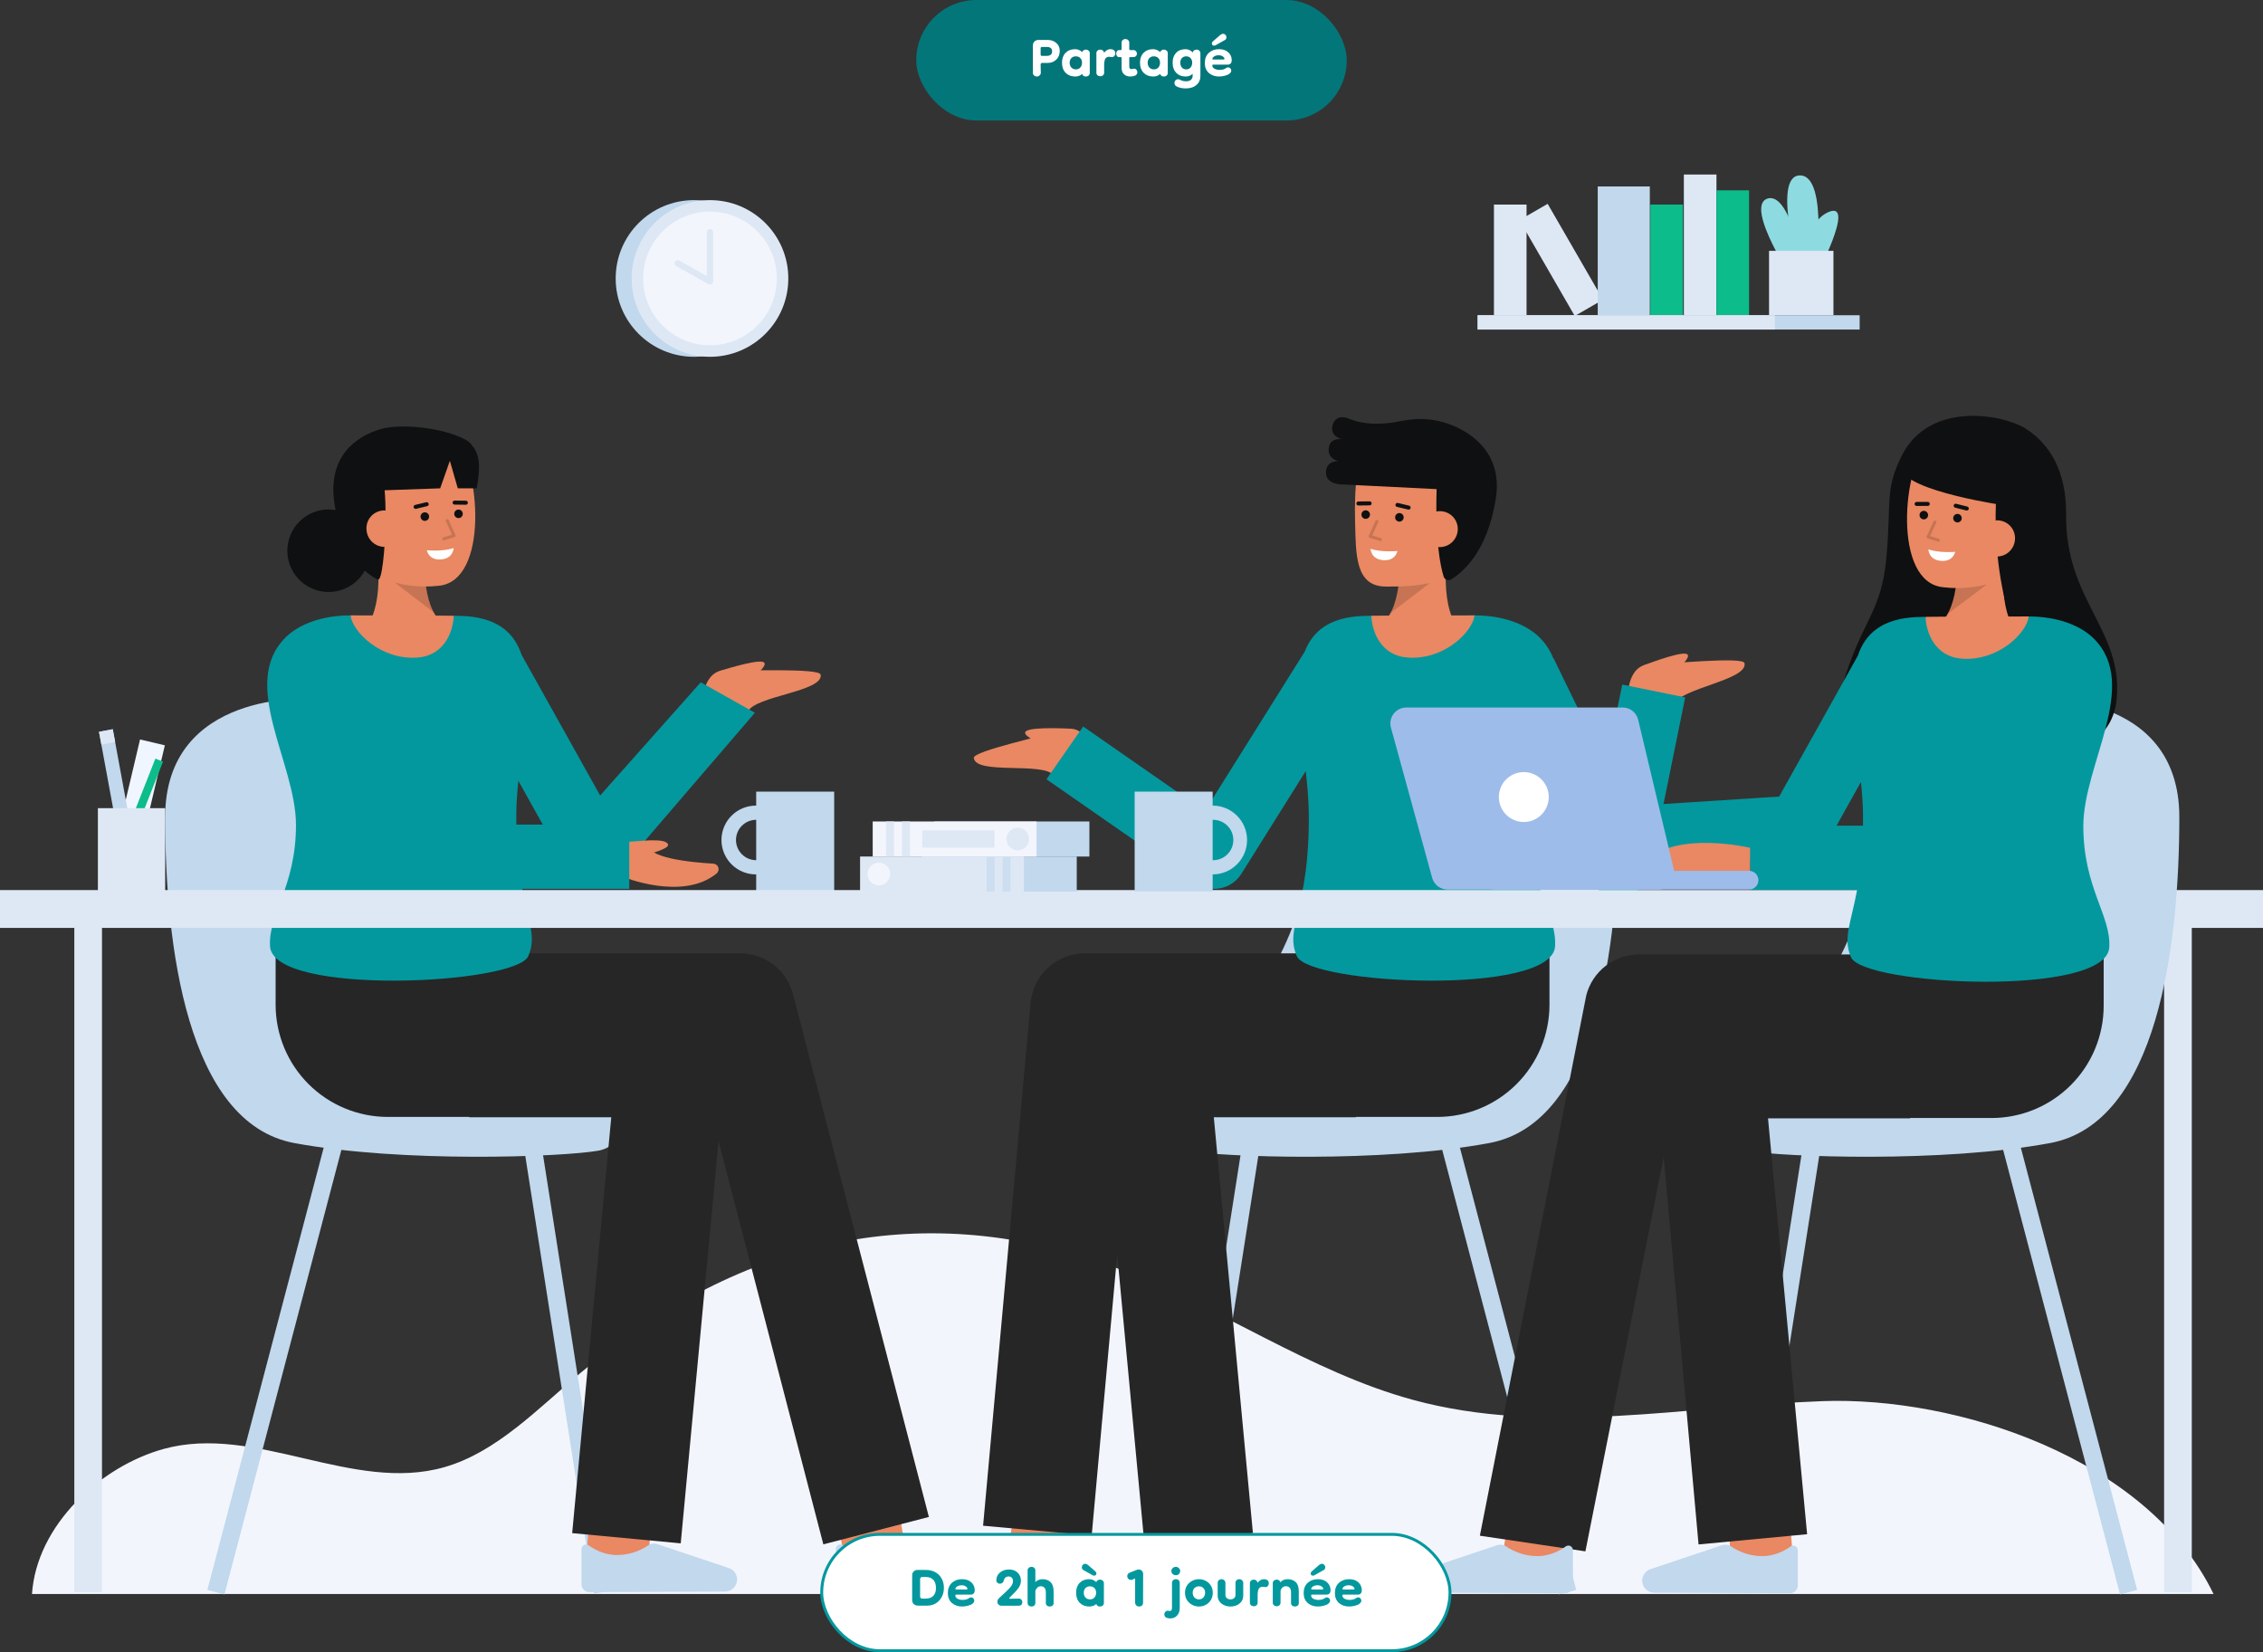
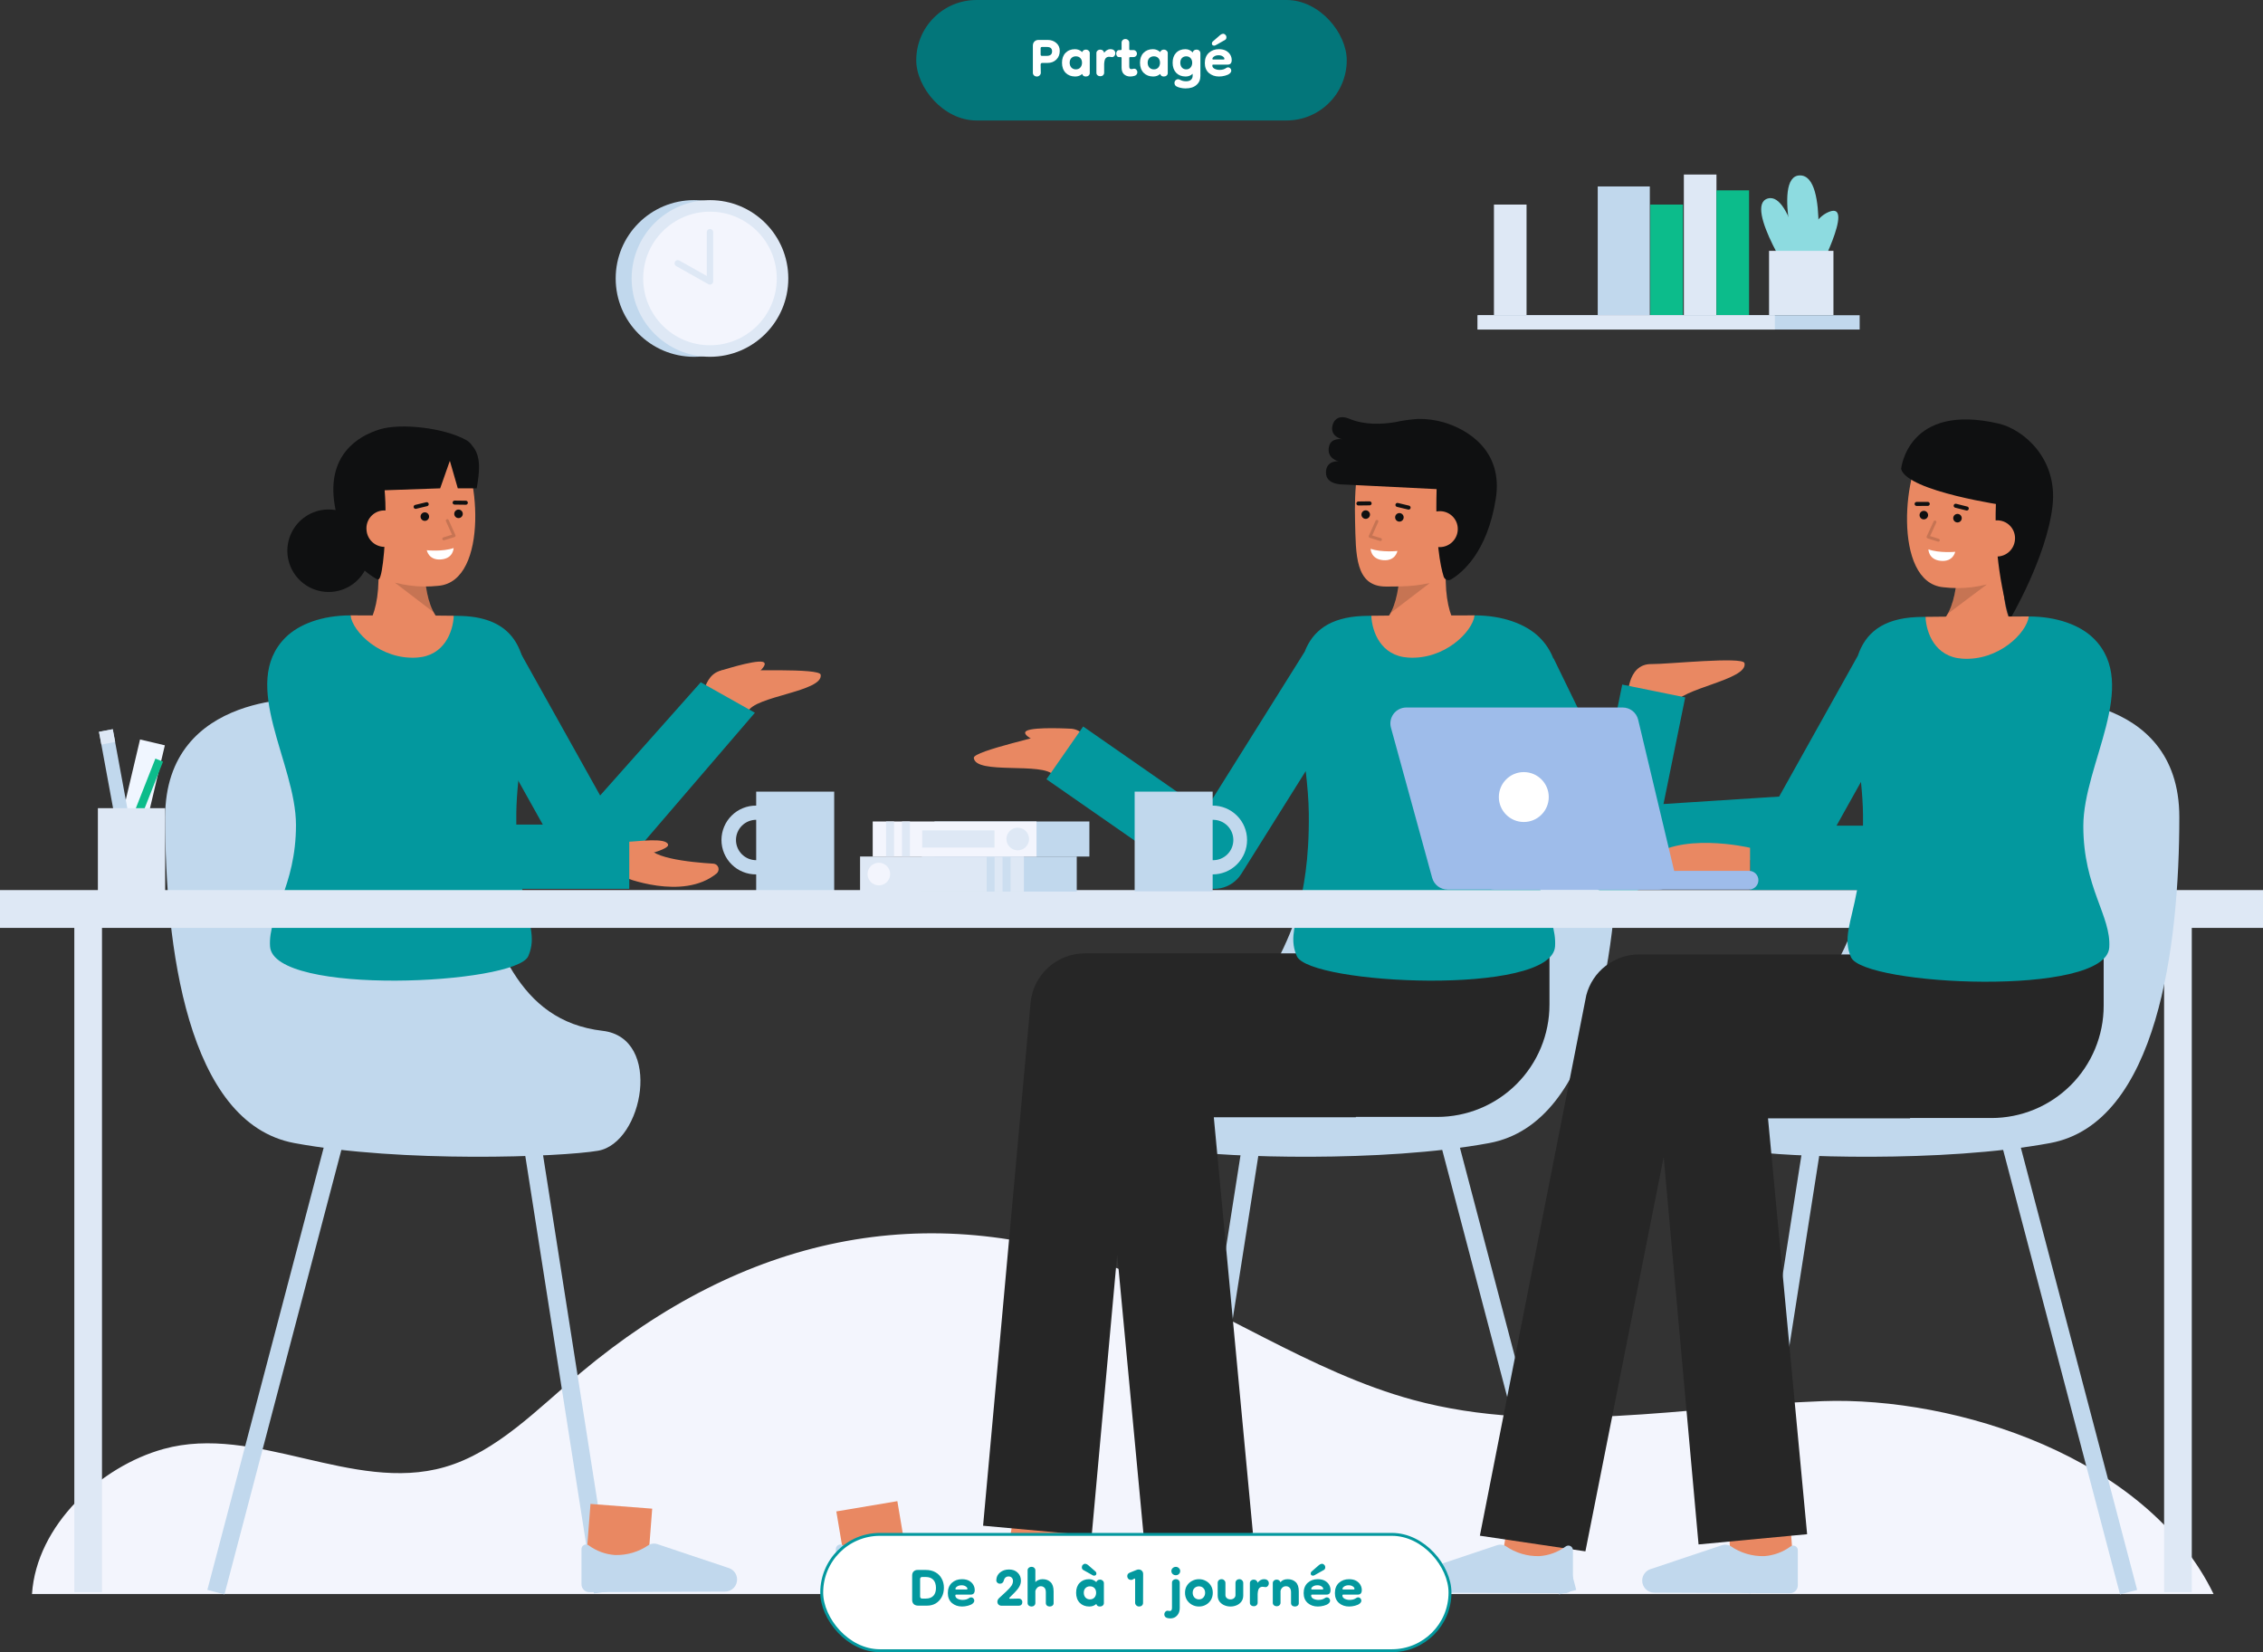
<svg xmlns="http://www.w3.org/2000/svg" width="778" height="568" viewBox="0 0 778 568" fill="none">
  <rect x="0" y="0" width="778" height="568" fill="#333333" stroke="none" />
  <path d="M259.971 300.611V306.422H286.789V272.146H259.971V276.958C258.409 276.944 256.859 277.239 255.412 277.827C253.964 278.415 252.647 279.283 251.538 280.383C250.428 281.483 249.547 282.791 248.945 284.233C248.344 285.675 248.035 287.222 248.035 288.785C248.035 290.347 248.344 291.894 248.945 293.336C249.547 294.778 250.428 296.087 251.538 297.186C252.647 298.286 253.964 299.155 255.412 299.742C256.859 300.33 258.409 300.626 259.971 300.611V300.611ZM253.024 288.779C253.024 287.867 253.205 286.965 253.554 286.123C253.904 285.281 254.415 284.516 255.061 283.872C255.706 283.227 256.471 282.717 257.314 282.368C258.157 282.02 259.059 281.841 259.971 281.842V295.722C259.059 295.723 258.156 295.543 257.313 295.195C256.47 294.846 255.704 294.334 255.059 293.69C254.414 293.045 253.902 292.279 253.553 291.437C253.204 290.594 253.024 289.691 253.024 288.779V288.779Z" fill="#C1D8ED" />
  <path d="M761 548H11C12.582 524.257 34.622 504.115 56.226 498.14C87.827 489.41 121.269 513.414 152.799 504.388C170.713 499.266 184.815 484.338 199.634 471.943C255.542 425.175 318.137 411.352 384.3 436.105C418.879 449.038 450.389 471.657 485.812 481.27C531.618 493.709 579.52 483.397 626.626 481.694C672.498 480.038 738.231 501.016 761 548Z" fill="#F3F5FD" />
  <path d="M500.661 389.818L494.782 391.364L536.015 548.145L541.894 546.599L500.661 389.818Z" fill="#C1D8ED" />
  <path d="M427.583 390.119L402.995 546.899L409.001 547.841L433.588 391.061L427.583 390.119Z" fill="#C1D8ED" />
  <path d="M506.179 240.201C506.179 240.201 556.398 237.03 556.398 280.905C556.398 324.781 549.001 386.101 511.993 392.973C474.986 399.846 420.318 397.773 407.626 395.622C392.032 392.978 385.235 356.805 406.005 354.385C464.946 347.511 436.4 244.959 506.179 240.201Z" fill="#C1D8ED" />
  <path d="M503.353 218.072C503.353 218.072 495.518 213.918 497.268 192.584L481.079 189.587C481.079 189.587 482.898 208.715 474.708 214.789L503.353 218.072Z" fill="#E98862" />
  <g opacity="0.15">
    <path d="M478.023 210.784L491.47 200.497L480.909 200.387C480.602 204.002 479.624 207.529 478.023 210.784V210.784Z" fill="black" />
  </g>
  <path d="M506.45 184.312C505.329 190.784 501.797 196.914 496.087 199.003C489.309 201.485 484.289 201.654 476.474 201.654C465.81 201.654 466.163 190.532 465.863 179.325C465.559 168.072 466.457 156.002 470.672 152.081C479.081 144.255 503.776 149.212 506.78 162.302C508.333 169.073 507.515 178.151 506.45 184.312Z" fill="#E98862" />
  <path d="M460.148 158.584C460.148 158.584 455.78 157.608 456.976 153.253C457.769 150.365 461.469 151.006 461.469 151.006C461.469 151.006 457.966 150.365 457.966 147.306C457.966 145.381 459.446 142.114 463.914 143.981C469.156 146.17 475.134 145.888 479.68 145.124C482.252 144.561 484.862 144.193 487.489 144.022H487.502C490.522 143.969 493.533 144.372 496.432 145.217C504.558 147.648 516.856 154.933 514.242 171.451C511.323 189.885 502.674 196.935 498.868 199.197C498.643 199.332 498.39 199.415 498.128 199.438C497.866 199.462 497.602 199.426 497.357 199.332C497.111 199.239 496.89 199.091 496.709 198.899C496.529 198.708 496.395 198.478 496.317 198.227C495.238 194.772 493.379 186.079 493.897 168.153C468.92 166.928 461.735 166.557 461.735 166.557C461.735 166.557 455.853 166.777 455.853 162.482C455.853 158.186 460.148 158.584 460.148 158.584Z" fill="#0F1011" />
  <path d="M481.101 179.326C481.912 179.326 482.569 178.668 482.569 177.858C482.569 177.047 481.912 176.389 481.101 176.389C480.29 176.389 479.633 177.047 479.633 177.858C479.633 178.668 480.29 179.326 481.101 179.326Z" fill="#0F1011" />
  <path d="M469.519 178.376C470.33 178.376 470.988 177.719 470.988 176.908C470.988 176.097 470.33 175.44 469.519 175.44C468.709 175.44 468.051 176.097 468.051 176.908C468.051 177.719 468.709 178.376 469.519 178.376Z" fill="#0F1011" />
  <path d="M466.979 173.782C466.801 173.776 466.632 173.701 466.507 173.573C466.383 173.446 466.313 173.274 466.312 173.096C466.31 172.918 466.379 172.746 466.502 172.616C466.625 172.487 466.793 172.41 466.971 172.403L470.861 172.354C471.042 172.357 471.215 172.429 471.345 172.556C471.475 172.682 471.551 172.854 471.558 173.035C471.559 173.125 471.543 173.215 471.509 173.299C471.475 173.384 471.426 173.46 471.362 173.525C471.299 173.59 471.224 173.642 471.14 173.677C471.057 173.713 470.968 173.732 470.877 173.733L466.988 173.782H466.979Z" fill="#0F1011" />
  <path d="M484.27 175.2C484.215 175.2 484.161 175.193 484.108 175.181L480.273 174.258C480.184 174.237 480.1 174.2 480.025 174.147C479.951 174.093 479.888 174.026 479.84 173.949C479.791 173.871 479.759 173.785 479.745 173.694C479.73 173.604 479.734 173.512 479.755 173.423C479.776 173.334 479.815 173.251 479.869 173.177C479.923 173.103 479.991 173.041 480.07 172.994C480.148 172.947 480.235 172.916 480.325 172.902C480.415 172.889 480.508 172.894 480.596 172.916L484.43 173.839C484.594 173.879 484.738 173.977 484.834 174.115C484.931 174.254 484.973 174.423 484.953 174.59C484.934 174.758 484.853 174.913 484.727 175.025C484.601 175.137 484.439 175.199 484.27 175.2V175.2Z" fill="#0F1011" />
  <path d="M488.739 181.45C488.629 183.082 489.165 184.692 490.233 185.931C491.3 187.17 492.812 187.939 494.442 188.073C496.072 188.206 497.689 187.692 498.943 186.642C500.197 185.593 500.988 184.092 501.144 182.464C501.225 181.646 501.141 180.821 500.897 180.037C500.652 179.253 500.252 178.526 499.721 177.9C499.19 177.273 498.538 176.76 497.804 176.391C497.07 176.022 496.27 175.804 495.45 175.751C491.014 175.611 489.019 178.024 488.739 181.45Z" fill="#E98862" />
  <g opacity="0.15">
    <path d="M474.584 186.001C474.705 186.001 474.823 185.957 474.915 185.878C475.007 185.799 475.067 185.689 475.085 185.569C475.103 185.449 475.078 185.327 475.013 185.224C474.948 185.121 474.849 185.045 474.733 185.01L471.747 184.093L473.835 179.442C473.888 179.32 473.891 179.182 473.843 179.058C473.795 178.933 473.7 178.833 473.578 178.778C473.457 178.724 473.319 178.719 473.194 178.766C473.069 178.812 472.967 178.906 472.911 179.027L470.588 184.2C470.558 184.266 470.543 184.337 470.543 184.409C470.543 184.481 470.558 184.552 470.588 184.617C470.618 184.683 470.661 184.742 470.715 184.789C470.769 184.837 470.832 184.872 470.901 184.893L474.435 185.978C474.483 185.993 474.533 186.001 474.584 186.001V186.001Z" fill="black" />
  </g>
  <path d="M480.422 189.42C480.422 189.42 475.003 189.992 471.202 188.664C471.202 188.664 471.233 192.233 475.52 192.584C479.808 192.936 480.422 189.42 480.422 189.42Z" fill="white" />
  <path d="M424.453 517.023L403.239 518.659L405.15 543.441L426.364 541.805L424.453 517.023Z" fill="#E98862" />
  <path d="M378.188 547.186C377.616 547.183 377.05 547.062 376.527 546.831C376.003 546.6 375.533 546.264 375.146 545.843C374.758 545.422 374.461 544.925 374.274 544.385C374.087 543.844 374.014 543.271 374.058 542.7V542.7C374.12 541.909 374.406 541.153 374.883 540.519C375.36 539.886 376.009 539.402 376.752 539.125L401.516 530.831C401.996 530.672 402.505 530.619 403.007 530.675C403.51 530.73 403.994 530.894 404.427 531.155C407.832 533.517 411.904 534.724 416.046 534.6C419.272 534.37 422.369 533.239 424.983 531.335C425.213 531.147 425.491 531.027 425.786 530.991C426.081 530.955 426.38 531.003 426.649 531.131C426.917 531.258 427.144 531.46 427.302 531.711C427.461 531.963 427.544 532.254 427.543 532.551V544.661C427.543 545.018 427.473 545.372 427.336 545.702C427.199 546.032 426.998 546.331 426.745 546.583C426.492 546.835 426.191 547.035 425.861 547.171C425.53 547.306 425.176 547.376 424.819 547.374L378.188 547.186Z" fill="#C1D8ED" />
  <path d="M349.343 516.078L345.175 540.86L366.157 544.39L370.326 519.607L349.343 516.078Z" fill="#E98862" />
  <path d="M475.341 327.82V327.755H372.965C368.286 327.754 363.777 329.504 360.322 332.66C356.868 335.815 354.719 340.149 354.297 344.809L337.977 524.528L375.312 527.918L384.084 431.309L393.42 530.584L430.744 527.074L417.298 384.097H466.134V383.987H494.107C499.175 383.987 504.193 382.989 508.875 381.049C513.557 379.11 517.811 376.267 521.394 372.684C524.978 369.101 527.82 364.847 529.759 360.165C531.699 355.483 532.697 350.465 532.697 345.397V327.82H475.341Z" fill="#262626" />
  <path d="M321.142 547.185C320.57 547.183 320.005 547.062 319.481 546.831C318.958 546.6 318.488 546.264 318.1 545.843C317.712 545.422 317.416 544.925 317.229 544.385C317.042 543.844 316.968 543.27 317.013 542.7C317.074 541.909 317.36 541.153 317.838 540.519C318.315 539.886 318.963 539.402 319.706 539.124L344.471 530.829C344.951 530.671 345.459 530.617 345.962 530.673C346.464 530.729 346.948 530.893 347.381 531.154C350.786 533.516 354.858 534.723 359 534.598C362.226 534.369 365.323 533.238 367.937 531.334C368.166 531.146 368.445 531.026 368.74 530.99C369.035 530.954 369.334 531.003 369.603 531.13C369.871 531.257 370.098 531.459 370.257 531.71C370.415 531.961 370.499 532.253 370.498 532.55V544.659C370.498 545.017 370.428 545.37 370.29 545.7C370.153 546.03 369.953 546.33 369.699 546.582C369.446 546.834 369.146 547.034 368.815 547.169C368.485 547.305 368.131 547.374 367.774 547.373L321.142 547.185Z" fill="#C1D8ED" />
  <path d="M559.604 240.337C559.604 240.337 559.038 228.179 567.758 228.299C573.26 228.374 599.217 225.629 599.745 227.978C601.05 233.791 577.326 236.628 575.487 242.222L559.604 240.337Z" fill="#E98862" />
-   <path d="M564.707 228.871C564.707 228.871 576.561 224.218 579.572 224.748C582.238 225.218 577.01 229.822 577.01 229.822L564.707 228.871Z" fill="#E98862" />
  <path d="M376.783 259.855C376.783 259.855 373.55 248.123 365.297 250.939C360.09 252.717 334.561 258.156 334.788 260.554C335.35 266.485 358.784 261.824 362.266 266.572L376.783 259.855Z" fill="#E98862" />
  <path d="M368.375 250.537C368.375 250.537 355.664 249.79 352.964 251.229C350.575 252.502 356.974 255.257 356.974 255.257L368.375 250.537Z" fill="#E98862" />
  <path d="M557.713 235.347L552.05 263.159L534.117 226.346L534.024 226.392C532.986 223.685 531.385 221.23 529.325 219.19C524.705 214.57 516.701 211.571 506.954 211.561C506.225 217.245 471.705 217.265 471.442 211.692C470.124 211.713 469.101 211.743 468.463 211.763C457.102 212.254 451.274 216.953 448.544 224.041L414.206 278.85L372.382 249.762L359.768 267.898L411.107 303.602C412.334 304.456 413.722 305.052 415.187 305.353C416.651 305.655 418.162 305.656 419.627 305.356C421.092 305.057 422.481 304.463 423.709 303.611C424.938 302.758 425.98 301.665 426.774 300.398L448.9 265.085C449.455 270.05 449.901 274.946 449.954 279.568C450.339 312.466 441.463 318.667 445.84 328.718C450.086 338.475 533.502 342.528 534.616 325.364C535.325 314.442 525.7 304.908 525.7 283.621C525.7 278.004 527.069 271.969 528.785 265.846L546.448 302.106C547.458 304.183 549.094 305.89 551.125 306.989C553.155 308.088 555.479 308.522 557.77 308.231C560.061 307.941 562.202 306.939 563.894 305.368C565.586 303.797 566.743 301.735 567.203 299.472L579.361 239.755L557.713 235.347Z" fill="#03989E" />
  <path d="M471.442 211.692C471.706 217.265 474.745 225.462 484.087 226.069C496.559 226.9 506.225 217.245 506.955 211.561H506.914C494.655 211.561 478.606 211.581 471.442 211.692Z" fill="#E98862" />
-   <path d="M532.074 70.075L522.366 75.68L541.388 108.627L551.096 103.022L532.074 70.075Z" fill="#DEE8F5" />
  <path d="M524.815 70.329H513.605V108.373H524.815V70.329Z" fill="#DEE8F5" />
  <path d="M590.105 60H578.896V108.373H590.105V60Z" fill="#DEE8F5" />
  <path d="M578.576 70.329H567.366V108.373H578.576V70.329Z" fill="#0CBC8B" />
  <path d="M601.315 65.439H590.105V108.373H601.315V65.439Z" fill="#0CBC8B" />
  <path d="M567.191 64.099H549.288V108.373H567.191V64.099Z" fill="#C1D8ED" />
  <path d="M619.274 95.731C619.274 95.731 619.22 76.809 628.724 72.856C638.229 68.904 623.999 95.731 623.999 95.731H619.274Z" fill="#8DDBE0" />
  <path d="M624.004 95.731C624.004 95.731 628.967 60.304 618.826 60.304C608.684 60.304 619.275 95.731 619.275 95.731" fill="#8DDBE0" />
  <path d="M620.963 97.291C620.963 97.291 616.201 65.719 607.715 68.252C599.228 70.785 617.626 98.287 617.626 98.287L620.963 97.291Z" fill="#8DDBE0" />
  <path d="M630.321 86.236H608.184V108.373H630.321V86.236Z" fill="#DEE8F5" />
  <path d="M639.339 108.373H508V113.292H639.339V108.373Z" fill="#C1D8ED" />
  <path d="M610.172 108.373H508V113.292H610.172V108.373Z" fill="#DEE8F5" />
  <path d="M112.524 389.819L71.285 546.598L77.164 548.144L118.403 391.365L112.524 389.819Z" fill="#C1D8ED" />
  <path d="M185.601 390.121L179.595 391.063L204.177 547.844L210.183 546.902L185.601 390.121Z" fill="#C1D8ED" />
  <path d="M107.002 240.201C107.002 240.201 56.782 237.03 56.782 280.905C56.782 324.781 64.184 386.101 101.187 392.973C138.191 399.846 192.862 397.773 205.554 395.622C221.148 392.978 227.946 356.805 207.175 354.385C148.23 347.511 176.78 244.959 107.002 240.201Z" fill="#C1D8ED" />
  <path d="M123.801 217.817C123.801 217.817 131.636 213.663 129.886 192.329L146.074 189.327C146.074 189.327 144.255 208.455 152.444 214.527L123.801 217.817Z" fill="#E98862" />
  <g opacity="0.15">
    <path d="M149.127 210.529L135.679 200.241L146.241 200.132C146.547 203.747 147.526 207.273 149.127 210.529V210.529Z" fill="black" />
  </g>
  <path d="M120.702 184.056C121.823 190.529 125.355 196.658 131.064 198.748C137.288 201.218 144.021 202.128 150.677 201.398C168.397 199.945 164.892 159.655 156.479 151.826C148.065 143.997 123.375 148.955 120.372 162.046C118.819 168.817 119.635 177.895 120.702 184.056Z" fill="#E98862" />
  <path d="M162.324 153.214C161.796 152.374 161.055 151.69 160.176 151.229C152.307 146.949 137.724 145.469 130.72 147.564C122.594 149.996 112.405 156.807 115.015 173.326C115.126 174.021 115.244 174.69 115.367 175.352C112.801 174.913 110.163 175.189 107.743 176.15C105.323 177.111 103.215 178.719 101.648 180.798C100.081 182.878 99.117 185.348 98.861 187.939C98.605 190.53 99.067 193.141 100.197 195.487C101.326 197.833 103.079 199.823 105.264 201.238C107.449 202.654 109.982 203.441 112.585 203.513C115.187 203.585 117.759 202.94 120.019 201.647C122.279 200.354 124.14 198.465 125.398 196.185C126.603 197.226 127.905 198.15 129.286 198.944C130.256 199.52 130.491 199.05 130.827 197.974C132.003 194.214 133.158 179.344 132.236 168.546L151.33 167.886L154.658 158.42L157.384 167.886H163.888C164.76 162.758 165.657 156.944 162.324 153.214Z" fill="#0F1011" />
  <path d="M146.051 179.07C146.862 179.07 147.519 178.413 147.519 177.602C147.519 176.791 146.862 176.134 146.051 176.134C145.24 176.134 144.583 176.791 144.583 177.602C144.583 178.413 145.24 179.07 146.051 179.07Z" fill="#0F1011" />
  <path d="M157.633 178.12C158.444 178.12 159.101 177.463 159.101 176.652C159.101 175.841 158.444 175.184 157.633 175.184C156.822 175.184 156.165 175.841 156.165 176.652C156.165 177.463 156.822 178.12 157.633 178.12Z" fill="#0F1011" />
  <path d="M160.176 173.523C160.355 173.518 160.524 173.443 160.648 173.315C160.773 173.187 160.843 173.016 160.844 172.838C160.845 172.659 160.777 172.487 160.654 172.358C160.531 172.229 160.363 172.152 160.184 172.144L156.296 172.096C156.114 172.098 155.941 172.17 155.811 172.297C155.681 172.424 155.605 172.595 155.598 172.777C155.597 172.867 155.613 172.957 155.647 173.041C155.68 173.125 155.73 173.202 155.793 173.267C155.857 173.332 155.932 173.383 156.015 173.419C156.099 173.455 156.188 173.474 156.279 173.475L160.168 173.523H160.176Z" fill="#0F1011" />
  <path d="M142.883 174.942C142.937 174.942 142.991 174.935 143.044 174.922L146.879 174C147.053 173.954 147.202 173.842 147.295 173.687C147.387 173.532 147.415 173.347 147.373 173.172C147.331 172.997 147.222 172.845 147.069 172.749C146.917 172.653 146.733 172.621 146.556 172.659L142.722 173.581C142.557 173.62 142.413 173.719 142.317 173.857C142.221 173.996 142.178 174.165 142.198 174.333C142.218 174.5 142.299 174.655 142.425 174.767C142.551 174.879 142.714 174.941 142.883 174.942V174.942Z" fill="#0F1011" />
  <path d="M138.412 181.194C138.491 182.015 138.406 182.844 138.162 183.631C137.917 184.419 137.519 185.15 136.99 185.783C136.461 186.415 135.811 186.936 135.078 187.316C134.346 187.695 133.545 187.925 132.723 187.992C131.901 188.059 131.074 187.962 130.29 187.707C129.506 187.451 128.78 187.043 128.155 186.505C127.53 185.966 127.018 185.309 126.65 184.572C126.281 183.834 126.062 183.03 126.007 182.207C125.926 181.39 126.01 180.565 126.255 179.781C126.5 178.997 126.899 178.27 127.431 177.644C127.962 177.018 128.614 176.505 129.348 176.136C130.081 175.767 130.881 175.549 131.701 175.496C136.137 175.355 138.132 177.768 138.412 181.194Z" fill="#E98862" />
  <g opacity="0.15">
    <path d="M152.567 185.745C152.446 185.745 152.329 185.702 152.237 185.623C152.145 185.543 152.084 185.434 152.066 185.314C152.048 185.194 152.074 185.071 152.138 184.969C152.203 184.866 152.303 184.79 152.419 184.754L155.404 183.837L153.316 179.186C153.287 179.125 153.269 179.058 153.266 178.991C153.262 178.923 153.272 178.855 153.296 178.791C153.319 178.727 153.354 178.669 153.401 178.619C153.447 178.57 153.503 178.53 153.564 178.502C153.626 178.474 153.693 178.459 153.761 178.458C153.829 178.456 153.896 178.468 153.959 178.494C154.022 178.519 154.08 178.556 154.128 178.604C154.176 178.652 154.214 178.709 154.24 178.771L156.565 183.946C156.594 184.011 156.609 184.082 156.609 184.154C156.609 184.226 156.593 184.297 156.564 184.363C156.534 184.428 156.491 184.486 156.437 184.534C156.383 184.581 156.319 184.617 156.25 184.638L152.716 185.723C152.668 185.738 152.618 185.745 152.567 185.745Z" fill="black" />
  </g>
  <path d="M146.73 189.164C146.73 189.164 152.149 189.735 155.951 188.408C155.951 188.408 155.921 191.978 151.632 192.329C147.343 192.681 146.73 189.164 146.73 189.164Z" fill="white" />
  <path d="M203.004 517.029L201.093 541.811L222.307 543.447L224.218 518.665L203.004 517.029Z" fill="#E98862" />
  <path d="M249.263 547.185C249.836 547.183 250.401 547.062 250.925 546.831C251.448 546.6 251.918 546.264 252.306 545.843C252.693 545.422 252.99 544.926 253.177 544.385C253.364 543.844 253.438 543.271 253.393 542.7V542.7C253.331 541.909 253.045 541.153 252.568 540.519C252.091 539.886 251.443 539.402 250.7 539.125L225.935 530.831C225.455 530.672 224.946 530.618 224.444 530.674C223.942 530.73 223.458 530.894 223.025 531.155C219.62 533.517 215.547 534.724 211.405 534.6C208.18 534.37 205.083 533.239 202.469 531.335C202.239 531.147 201.961 531.027 201.666 530.991C201.371 530.955 201.071 531.004 200.803 531.131C200.534 531.259 200.308 531.46 200.149 531.711C199.991 531.962 199.907 532.254 199.908 532.551V544.661C199.908 545.018 199.978 545.372 200.115 545.702C200.252 546.031 200.453 546.331 200.706 546.583C200.96 546.835 201.26 547.035 201.59 547.171C201.921 547.306 202.275 547.375 202.632 547.374L249.263 547.185Z" fill="#C1D8ED" />
  <path d="M308.502 516.081L287.52 519.61L291.688 544.392L312.671 540.863L308.502 516.081Z" fill="#E98862" />
-   <path d="M319.345 521.509L272.628 341.783C271.585 337.767 269.238 334.211 265.956 331.672C262.673 329.133 258.642 327.756 254.492 327.754H152.111V327.82H94.755V345.397C94.755 355.632 98.821 365.447 106.058 372.684C113.295 379.921 123.11 383.987 133.345 383.987H161.318V384.097H210.154L196.707 527.074L234.031 530.584L247.033 392.327L283.062 530.932L319.345 521.509Z" fill="#262626" />
  <path d="M336.706 547.185C337.278 547.183 337.843 547.062 338.367 546.831C338.89 546.6 339.36 546.263 339.748 545.843C340.135 545.422 340.432 544.925 340.619 544.385C340.806 543.844 340.88 543.271 340.835 542.7V542.7C340.774 541.909 340.487 541.153 340.01 540.519C339.533 539.886 338.884 539.402 338.141 539.125L313.38 530.831C312.9 530.672 312.391 530.618 311.889 530.674C311.387 530.73 310.902 530.894 310.469 531.155C307.065 533.517 302.992 534.724 298.851 534.6C295.625 534.37 292.528 533.239 289.913 531.335C289.684 531.147 289.405 531.027 289.11 530.991C288.815 530.955 288.516 531.003 288.247 531.131C287.979 531.258 287.752 531.459 287.594 531.711C287.436 531.962 287.352 532.254 287.353 532.551V544.661C287.353 545.018 287.424 545.372 287.561 545.702C287.698 546.031 287.899 546.331 288.152 546.583C288.405 546.835 288.705 547.035 289.036 547.171C289.366 547.306 289.72 547.375 290.078 547.374L336.706 547.185Z" fill="#C1D8ED" />
  <path d="M241.343 241.922C241.343 241.922 241.495 229.752 250.193 230.386C255.68 230.785 281.755 229.575 282.143 231.95C283.104 237.826 259.253 239.263 257.089 244.738L241.343 241.922Z" fill="#E98862" />
  <path d="M247.11 230.776C247.11 230.776 259.217 226.83 262.192 227.533C264.827 228.16 259.335 232.447 259.335 232.447L247.11 230.776Z" fill="#E98862" />
  <path d="M204.259 303.47C202.294 303.469 200.364 302.944 198.669 301.949C196.974 300.955 195.575 299.526 194.615 297.811L158.024 232.313L177.308 221.541L206.323 273.48L240.911 234.566L259.528 245.034L212.515 299.769C211.479 300.934 210.207 301.866 208.784 302.504C207.361 303.142 205.818 303.471 204.259 303.47V303.47Z" fill="#03989E" />
  <path d="M215.848 289.378C218.867 289.378 228.962 287.784 229.683 290.348C230.115 291.885 222.591 293.701 222.591 293.701" fill="#E98862" />
  <path d="M214.263 301.483C214.263 301.483 234.642 309.856 246.35 300.306C246.648 300.062 246.865 299.735 246.974 299.365C247.082 298.996 247.077 298.603 246.959 298.237C246.841 297.871 246.615 297.549 246.311 297.313C246.007 297.078 245.639 296.939 245.255 296.916C237.36 296.452 221.141 294.86 223.04 289.655H210.311" fill="#E98862" />
  <path d="M216.333 283.485H177.502C177.489 282.218 177.484 280.923 177.502 279.566C177.826 251.47 192.599 213.212 158.991 211.763C158.353 211.743 157.329 211.713 156.012 211.692C155.749 217.265 121.229 217.245 120.5 211.561C110.753 211.571 102.749 214.57 98.129 219.19C82.171 235.148 101.756 262.342 101.756 283.619C101.756 304.896 92.13 314.44 92.84 325.362C93.954 342.526 177.37 338.473 181.616 328.716C184.463 322.179 181.704 317.267 179.532 305.578H216.336L216.333 283.485Z" fill="#03989E" />
  <path d="M156.009 211.692C155.746 217.265 152.706 225.462 143.365 226.069C130.892 226.9 121.227 217.245 120.497 211.561H120.538C132.797 211.561 148.846 211.581 156.009 211.692Z" fill="#E98862" />
  <path d="M35.064 315.398H25.549V547.375H35.064V315.398Z" fill="#DEE8F5" />
  <path d="M753.515 315.398H744V547.375H753.515V315.398Z" fill="#DEE8F5" />
  <path d="M778 306H0V319H778V306Z" fill="#DEE8F5" />
  <rect x="315" width="148" height="41.42" rx="20.71" fill="#03767A" />
  <path d="M356.456 26.303C356.092 26.303 355.769 26.182 355.486 25.939C355.223 25.677 355.092 25.374 355.092 25.03V15.696C355.092 15.11 355.274 14.635 355.637 14.271C356.001 13.907 356.476 13.726 357.062 13.726H360.123C361.335 13.726 362.335 14.069 363.123 14.756C363.932 15.443 364.336 16.352 364.336 17.484C364.336 18.716 363.942 19.716 363.154 20.484C362.366 21.252 361.366 21.636 360.153 21.636H358.365C357.961 21.636 357.759 21.838 357.759 22.242L357.82 25.03C357.82 25.374 357.678 25.677 357.395 25.939C357.133 26.182 356.819 26.303 356.456 26.303ZM358.214 19.211H359.82C361.073 19.211 361.699 18.696 361.699 17.666C361.699 16.655 361.113 16.15 359.941 16.15H358.214C357.911 16.15 357.759 16.302 357.759 16.605V18.757C357.759 19.06 357.911 19.211 358.214 19.211ZM369.654 26.303C368.3 26.303 367.199 25.879 366.35 25.03C365.522 24.161 365.108 23.01 365.108 21.575C365.108 20.141 365.512 19.009 366.32 18.181C367.148 17.332 368.229 16.908 369.563 16.908C370.512 16.908 371.341 17.241 372.048 17.908C372.129 17.666 372.28 17.463 372.502 17.302C372.725 17.14 372.987 17.059 373.29 17.059C373.695 17.059 374.018 17.181 374.26 17.423C374.523 17.645 374.654 17.918 374.654 18.241V25.121C374.654 25.465 374.523 25.747 374.26 25.97C374.018 26.192 373.695 26.303 373.29 26.303C372.624 26.303 372.209 26.01 372.048 25.424C371.401 26.01 370.603 26.303 369.654 26.303ZM369.866 23.848C370.512 23.848 371.028 23.636 371.411 23.212C371.795 22.767 371.987 22.222 371.987 21.575C371.987 20.908 371.795 20.373 371.411 19.969C371.028 19.565 370.512 19.363 369.866 19.363C369.239 19.363 368.724 19.565 368.32 19.969C367.936 20.373 367.744 20.908 367.744 21.575C367.744 22.222 367.936 22.767 368.32 23.212C368.724 23.636 369.239 23.848 369.866 23.848ZM378.295 26.212C377.911 26.212 377.588 26.101 377.325 25.879C377.062 25.657 376.931 25.374 376.931 25.03V18.241C376.931 17.918 377.052 17.645 377.295 17.423C377.557 17.181 377.891 17.059 378.295 17.059C378.658 17.059 378.951 17.171 379.174 17.393C379.416 17.595 379.557 17.847 379.598 18.15C379.82 17.807 380.123 17.514 380.507 17.271C380.891 17.029 381.295 16.908 381.719 16.908C381.982 16.908 382.235 16.938 382.477 16.999C382.76 17.08 382.992 17.241 383.174 17.484C383.356 17.706 383.447 17.969 383.447 18.272C383.447 18.696 383.305 19.05 383.023 19.332C382.76 19.595 382.447 19.686 382.083 19.605C381.82 19.545 381.558 19.514 381.295 19.514C380.83 19.514 380.446 19.676 380.143 19.999C379.84 20.323 379.658 20.979 379.598 21.969V25C379.598 25.343 379.467 25.636 379.204 25.879C378.961 26.101 378.658 26.212 378.295 26.212ZM388.592 26.303C387.723 26.303 387.006 26.05 386.44 25.545C385.874 25.04 385.592 24.262 385.592 23.212V19.939C385.592 19.736 385.491 19.636 385.289 19.636H384.834C384.47 19.636 384.197 19.524 384.016 19.302C383.834 19.08 383.743 18.797 383.743 18.453C383.743 18.09 383.834 17.797 384.016 17.575C384.197 17.332 384.47 17.211 384.834 17.211H385.289C385.491 17.211 385.592 17.11 385.592 16.908V14.665C385.592 14.322 385.713 14.029 385.955 13.786C386.198 13.544 386.511 13.422 386.895 13.422C387.279 13.422 387.592 13.544 387.834 13.786C388.097 14.008 388.228 14.301 388.228 14.665V16.908C388.228 17.11 388.329 17.211 388.531 17.211H389.653C389.996 17.211 390.279 17.332 390.501 17.575C390.744 17.817 390.865 18.11 390.865 18.453C390.865 18.797 390.744 19.08 390.501 19.302C390.279 19.524 389.986 19.636 389.622 19.636H388.531C388.329 19.636 388.228 19.736 388.228 19.939V22.787C388.228 23.151 388.289 23.404 388.41 23.545C388.552 23.687 388.723 23.757 388.925 23.757C389.006 23.757 389.168 23.737 389.41 23.697C389.653 23.636 389.804 23.606 389.865 23.606C390.188 23.606 390.461 23.727 390.683 23.969C390.905 24.212 391.017 24.505 391.017 24.848C391.017 25.111 390.936 25.353 390.774 25.576C390.633 25.798 390.4 25.96 390.077 26.061C389.814 26.141 389.562 26.202 389.319 26.242C389.077 26.283 388.834 26.303 388.592 26.303ZM396.468 26.303C395.115 26.303 394.013 25.879 393.165 25.03C392.336 24.161 391.922 23.01 391.922 21.575C391.922 20.141 392.326 19.009 393.135 18.181C393.963 17.332 395.044 16.908 396.377 16.908C397.327 16.908 398.155 17.241 398.863 17.908C398.943 17.666 399.095 17.463 399.317 17.302C399.539 17.14 399.802 17.059 400.105 17.059C400.509 17.059 400.833 17.181 401.075 17.423C401.338 17.645 401.469 17.918 401.469 18.241V25.121C401.469 25.465 401.338 25.747 401.075 25.97C400.833 26.192 400.509 26.303 400.105 26.303C399.438 26.303 399.024 26.01 398.863 25.424C398.216 26.01 397.418 26.303 396.468 26.303ZM396.68 23.848C397.327 23.848 397.842 23.636 398.226 23.212C398.61 22.767 398.802 22.222 398.802 21.575C398.802 20.908 398.61 20.373 398.226 19.969C397.842 19.565 397.327 19.363 396.68 19.363C396.054 19.363 395.539 19.565 395.135 19.969C394.751 20.373 394.559 20.908 394.559 21.575C394.559 22.222 394.751 22.767 395.135 23.212C395.539 23.636 396.054 23.848 396.68 23.848ZM407.564 30.395C406.999 30.395 406.453 30.334 405.928 30.213C405.402 30.112 404.928 29.95 404.503 29.728C404.018 29.465 403.776 29.061 403.776 28.515C403.776 28.172 403.897 27.869 404.14 27.606C404.382 27.364 404.665 27.243 404.988 27.243C405.251 27.243 405.483 27.303 405.685 27.424C406.009 27.606 406.342 27.738 406.685 27.818C407.049 27.899 407.403 27.94 407.746 27.94C408.514 27.94 409.08 27.768 409.443 27.424C409.827 27.081 410.019 26.626 410.019 26.061V25.363C409.373 25.99 408.575 26.303 407.625 26.303C406.271 26.303 405.18 25.879 404.352 25.03C403.544 24.161 403.139 23.01 403.139 21.575C403.139 20.141 403.533 19.009 404.321 18.181C405.13 17.332 406.2 16.908 407.534 16.908C408.504 16.908 409.342 17.282 410.049 18.029C410.11 17.746 410.252 17.514 410.474 17.332C410.716 17.15 411.009 17.059 411.353 17.059C411.757 17.059 412.08 17.181 412.323 17.423C412.565 17.666 412.686 17.969 412.686 18.332V26.121C412.686 27.414 412.232 28.445 411.322 29.213C410.433 30 409.181 30.395 407.564 30.395ZM407.837 23.848C408.443 23.848 408.928 23.636 409.292 23.212C409.676 22.767 409.868 22.222 409.868 21.575C409.868 20.908 409.676 20.373 409.292 19.969C408.928 19.565 408.443 19.363 407.837 19.363C407.211 19.363 406.706 19.565 406.322 19.969C405.958 20.373 405.776 20.908 405.776 21.575C405.776 22.222 405.958 22.767 406.322 23.212C406.706 23.636 407.211 23.848 407.837 23.848ZM419.088 26.303C417.714 26.303 416.552 25.899 415.603 25.091C414.673 24.262 414.209 23.131 414.209 21.696C414.209 20.201 414.663 19.029 415.572 18.181C416.502 17.332 417.664 16.908 419.058 16.908C420.048 16.908 420.866 17.09 421.513 17.453C422.159 17.817 422.644 18.282 422.967 18.848C423.291 19.413 423.452 20.009 423.452 20.636C423.452 21.686 422.988 22.212 422.058 22.212H417.027C416.866 22.212 416.785 22.313 416.785 22.515C416.785 22.979 417.037 23.353 417.542 23.636C418.068 23.899 418.654 24.03 419.3 24.03C419.704 24.03 420.108 23.98 420.513 23.878C420.917 23.757 421.27 23.585 421.573 23.363C421.775 23.222 421.988 23.151 422.21 23.151C422.513 23.151 422.765 23.262 422.967 23.485C423.19 23.707 423.301 23.969 423.301 24.273C423.301 24.636 423.109 24.98 422.725 25.303C422.361 25.606 421.826 25.849 421.119 26.03C420.432 26.212 419.755 26.303 419.088 26.303ZM420.664 20.454C420.705 20.454 420.755 20.444 420.816 20.424C420.896 20.403 420.937 20.333 420.937 20.211C420.937 19.908 420.745 19.636 420.361 19.393C419.997 19.13 419.523 18.999 418.937 18.999C418.31 18.999 417.795 19.14 417.391 19.423C417.007 19.686 416.815 19.959 416.815 20.242C416.815 20.383 416.896 20.454 417.058 20.454H420.664ZM416.936 14.271L419.512 12.028C419.815 11.786 420.129 11.645 420.452 11.604C420.775 11.604 421.048 11.725 421.27 11.968C421.513 12.19 421.634 12.473 421.634 12.816C421.634 13.261 421.462 13.574 421.119 13.756L417.936 15.544C417.876 15.564 417.805 15.595 417.724 15.635C417.664 15.675 417.583 15.696 417.482 15.696C416.916 15.696 416.633 15.443 416.633 14.938C416.633 14.675 416.734 14.453 416.936 14.271Z" fill="white" />
  <path d="M56.675 256.233L48.145 254.217L37.453 299.444L45.982 301.46L56.675 256.233Z" fill="#F0F6FF" />
  <path d="M38.766 250.706L34.031 251.579L41.354 291.276L46.089 290.403L38.766 250.706Z" fill="#C1D8ED" />
  <path d="M38.763 250.693L34.033 251.593L34.866 255.971L39.596 255.071L38.763 250.693Z" fill="#DEE8F5" />
  <path d="M53.421 260.797L38.077 299.747L40.706 300.783L56.05 261.833L53.421 260.797Z" fill="#0CBC8B" />
  <path d="M56.783 277.838H33.653V307.399H56.783V277.838Z" fill="#DEE8F5" />
  <path d="M370.179 294.46H316.922V306.519H370.179V294.46Z" fill="#C1D8ED" />
-   <path d="M352.006 294.46H295.687V306.519H352.006V294.46Z" fill="#DEE8F5" />
+   <path d="M352.006 294.46H295.687V306.519H352.006V294.46" fill="#DEE8F5" />
  <path opacity="0.62" d="M347.409 294.46H344.675V306.519H347.409V294.46Z" fill="#C1D8ED" />
  <path opacity="0.62" d="M341.941 294.46H339.208V306.519H341.941V294.46Z" fill="#C1D8ED" />
  <path d="M302.144 304.378C304.292 304.378 306.033 302.637 306.033 300.489C306.033 298.342 304.292 296.601 302.144 296.601C299.996 296.601 298.255 298.342 298.255 300.489C298.255 302.637 299.996 304.378 302.144 304.378Z" fill="#F3F5FD" />
  <path d="M321.266 294.473H374.524V282.414H321.266V294.473Z" fill="#C1D8ED" />
  <path d="M300.032 294.473H356.351V282.414H300.032V294.473Z" fill="#F3F5FD" />
  <path d="M304.629 294.473H307.363V282.414H304.629V294.473Z" fill="#DEE8F5" />
  <path d="M310.096 294.473H312.83V282.414H310.096V294.473Z" fill="#DEE8F5" />
  <path d="M349.894 292.332C352.042 292.332 353.783 290.591 353.783 288.443C353.783 286.296 352.042 284.555 349.894 284.555C347.746 284.555 346.005 286.296 346.005 288.443C346.005 290.591 347.746 292.332 349.894 292.332Z" fill="#DEE8F5" />
  <path d="M341.905 285.488H317.043V291.4H341.905V285.488Z" fill="#DEE8F5" />
  <path d="M428.733 288.779C428.731 285.642 427.484 282.635 425.265 280.418C423.047 278.201 420.039 276.956 416.902 276.957V272.145H390.084V306.421H416.902V300.61C418.456 300.61 419.994 300.304 421.43 299.71C422.865 299.115 424.17 298.244 425.268 297.145C426.367 296.046 427.238 294.742 427.833 293.307C428.427 291.871 428.733 290.333 428.733 288.779ZM416.902 295.726V281.846C417.828 281.823 418.748 281.986 419.61 282.325C420.472 282.664 421.257 283.171 421.919 283.818C422.582 284.465 423.108 285.237 423.468 286.091C423.827 286.944 424.012 287.86 424.012 288.786C424.012 289.712 423.827 290.628 423.468 291.481C423.108 292.335 422.582 293.107 421.919 293.754C421.257 294.401 420.472 294.908 419.61 295.247C418.748 295.586 417.828 295.749 416.902 295.726V295.726Z" fill="#C1D8ED" />
  <path d="M238.595 122.661C253.468 122.661 265.525 110.604 265.525 95.731C265.525 80.858 253.468 68.802 238.595 68.802C223.722 68.802 211.666 80.858 211.666 95.731C211.666 110.604 223.722 122.661 238.595 122.661Z" fill="#C1D8ED" />
  <path d="M244.083 122.661C258.956 122.661 271.013 110.604 271.013 95.731C271.013 80.858 258.956 68.802 244.083 68.802C229.211 68.802 217.154 80.858 217.154 95.731C217.154 110.604 229.211 122.661 244.083 122.661Z" fill="#DEE8F5" />
  <path d="M244.084 118.693C256.765 118.693 267.046 108.413 267.046 95.731C267.046 83.05 256.765 72.769 244.084 72.769C231.402 72.769 221.122 83.05 221.122 95.731C221.122 108.413 231.402 118.693 244.084 118.693Z" fill="#F3F5FD" />
  <path d="M244.086 97.851C243.897 97.851 243.712 97.802 243.548 97.71L232.468 91.482C232.343 91.411 232.232 91.317 232.143 91.204C232.054 91.09 231.988 90.96 231.949 90.822C231.87 90.541 231.906 90.241 232.049 89.988C232.191 89.734 232.429 89.547 232.709 89.468C232.989 89.39 233.289 89.426 233.543 89.568L242.987 94.876V79.787C242.996 79.501 243.115 79.231 243.32 79.032C243.525 78.833 243.8 78.722 244.085 78.722C244.371 78.722 244.645 78.833 244.85 79.032C245.055 79.231 245.174 79.501 245.183 79.787V96.753C245.183 97.044 245.067 97.323 244.861 97.529C244.656 97.734 244.377 97.85 244.086 97.851V97.851Z" fill="#DEE8F5" />
  <path d="M693.5 389.817L687.621 391.364L728.854 548.144L734.733 546.598L693.5 389.817Z" fill="#C1D8ED" />
  <path d="M620.419 390.119L595.831 546.899L601.837 547.841L626.424 391.061L620.419 390.119Z" fill="#C1D8ED" />
  <path d="M699.017 240.201C699.017 240.201 749.235 237.03 749.235 280.905C749.235 324.781 741.839 386.101 704.831 392.973C667.823 399.846 613.157 397.773 600.464 395.622C584.87 392.978 578.073 356.805 598.843 354.385C657.784 347.511 629.239 244.959 699.017 240.201Z" fill="#C1D8ED" />
-   <path d="M710.308 176.908C710.463 161.843 704.509 152.507 696.436 147.382C688.47 142.324 663.491 137.922 654.021 156.283C647.84 168.263 650.28 172.545 648.53 191.735C646.78 210.925 640.054 212.937 633.231 236.196C627.881 254.441 657.851 264.127 683.8 263.29C709.749 262.453 726.202 256.704 727.709 240.201C729.872 216.514 710.003 206.432 710.308 176.908Z" fill="#0F1011" />
  <path d="M694.846 218.565C694.846 218.565 687.049 214.339 688.995 193.022L672.835 189.872C672.835 189.872 674.479 209.015 666.234 215.012L694.846 218.565Z" fill="#E98862" />
  <g opacity="0.15">
    <path d="M669.588 211.041L683.129 200.876L672.57 200.674C672.23 204.285 671.218 207.801 669.588 211.041V211.041Z" fill="black" />
  </g>
  <path d="M698.254 184.825C697.074 191.287 693.486 197.384 687.758 199.422C681.512 201.836 674.77 202.684 668.121 201.893C650.414 200.278 654.29 160.018 662.774 152.269C671.259 144.521 695.906 149.703 698.786 162.821C700.278 169.609 699.376 178.678 698.254 184.825Z" fill="#E98862" />
  <path d="M672.966 179.612C673.777 179.612 674.434 178.954 674.434 178.144C674.434 177.333 673.777 176.675 672.966 176.675C672.155 176.675 671.498 177.333 671.498 178.144C671.498 178.954 672.155 179.612 672.966 179.612Z" fill="#0F1011" />
  <path d="M661.393 178.556C662.204 178.556 662.861 177.899 662.861 177.088C662.861 176.277 662.204 175.62 661.393 175.62C660.582 175.62 659.925 176.277 659.925 177.088C659.925 177.899 660.582 178.556 661.393 178.556Z" fill="#0F1011" />
  <path d="M658.885 173.935C658.706 173.929 658.538 173.853 658.414 173.724C658.29 173.596 658.221 173.424 658.221 173.246C658.221 173.068 658.29 172.896 658.414 172.768C658.538 172.639 658.706 172.563 658.885 172.557L662.774 172.543C662.953 172.55 663.121 172.626 663.245 172.754C663.369 172.883 663.438 173.054 663.438 173.233C663.438 173.411 663.369 173.583 663.245 173.711C663.121 173.84 662.953 173.915 662.774 173.922L658.885 173.935Z" fill="#0F1011" />
  <path d="M676.165 175.513C676.108 175.513 676.051 175.506 675.996 175.492L672.171 174.534C671.993 174.49 671.84 174.377 671.746 174.22C671.652 174.063 671.624 173.875 671.669 173.697C671.713 173.519 671.826 173.367 671.983 173.272C672.14 173.178 672.328 173.15 672.506 173.195L676.332 174.153C676.496 174.194 676.639 174.293 676.734 174.432C676.83 174.571 676.871 174.74 676.851 174.907C676.83 175.075 676.749 175.229 676.623 175.34C676.496 175.452 676.333 175.513 676.165 175.513V175.513Z" fill="#0F1011" />
  <path d="M672.181 189.699C672.181 189.699 666.757 190.221 662.97 188.859C662.97 188.859 662.97 192.428 667.253 192.818C671.536 193.209 672.181 189.699 672.181 189.699Z" fill="white" />
  <path d="M686.485 167.951C685.271 183.112 686.789 198.368 690.967 212.992C690.967 212.992 703.53 191.816 705.623 174.1C707.583 157.489 695.418 147.561 687.158 145.635C655.768 138.313 653.589 161.209 653.589 161.209C655.615 169.018 689.884 173.865 689.884 173.865" fill="#0F1011" />
  <path d="M680.321 184.538C680.171 186.182 680.68 187.818 681.736 189.086C682.792 190.355 684.309 191.152 685.953 191.301C687.597 191.451 689.233 190.942 690.501 189.886C691.769 188.83 692.566 187.313 692.716 185.669C692.805 184.853 692.728 184.027 692.491 183.24C692.253 182.454 691.86 181.724 691.335 181.093C690.809 180.462 690.162 179.943 689.431 179.567C688.701 179.192 687.903 178.967 687.084 178.906C682.649 178.721 680.632 181.115 680.321 184.538Z" fill="#E98862" />
  <g opacity="0.15">
    <path d="M666.378 186.226C666.499 186.225 666.615 186.182 666.707 186.103C666.799 186.025 666.859 185.916 666.878 185.797C666.896 185.678 666.872 185.556 666.808 185.453C666.745 185.35 666.647 185.274 666.532 185.237L663.554 184.292L665.682 179.66C665.734 179.539 665.736 179.402 665.689 179.279C665.641 179.156 665.548 179.056 665.428 179.001C665.308 178.946 665.172 178.94 665.047 178.984C664.923 179.028 664.821 179.118 664.762 179.237L662.391 184.39C662.361 184.455 662.345 184.525 662.344 184.597C662.343 184.669 662.358 184.74 662.387 184.806C662.415 184.871 662.458 184.93 662.511 184.978C662.564 185.026 662.627 185.063 662.695 185.085L666.219 186.199C666.27 186.216 666.324 186.225 666.378 186.226Z" fill="black" />
  </g>
  <path d="M553.988 279.181C553.988 279.181 528.87 273.219 518.19 283.752C517.919 284.021 517.735 284.365 517.662 284.74C517.589 285.115 517.631 285.503 517.783 285.854C517.934 286.205 518.187 286.502 518.51 286.706C518.832 286.911 519.209 287.013 519.59 287.001C525.587 286.786 533.75 287.271 538.706 289.501C536.972 290.312 535.208 291.349 535.602 292.034C536.699 293.936 553.998 292.997 553.998 292.997L553.988 279.181Z" fill="#E98862" />
  <path d="M614.978 517.399L593.764 519.035L595.675 543.817L616.889 542.181L614.978 517.399Z" fill="#E98862" />
  <path d="M568.717 547.56C568.171 547.558 567.63 547.448 567.126 547.237C566.622 547.025 566.165 546.717 565.78 546.329C565.395 545.94 565.091 545.48 564.884 544.975C564.677 544.469 564.572 543.927 564.574 543.381C564.574 543.28 564.574 543.178 564.587 543.077C564.649 542.286 564.935 541.53 565.413 540.896C565.89 540.263 566.538 539.779 567.28 539.501L592.046 531.206C592.526 531.048 593.034 530.994 593.536 531.05C594.039 531.106 594.523 531.27 594.956 531.531C598.36 533.893 602.433 535.101 606.575 534.975C609.801 534.746 612.898 533.615 615.511 531.71C615.741 531.522 616.02 531.403 616.315 531.367C616.61 531.331 616.909 531.38 617.177 531.507C617.445 531.634 617.672 531.835 617.831 532.087C617.989 532.338 618.073 532.629 618.073 532.926V545.035C618.073 545.755 617.787 546.445 617.278 546.954C616.769 547.463 616.079 547.749 615.359 547.749H615.348L568.717 547.56Z" fill="#C1D8ED" />
  <path d="M519.607 516.452L515.438 541.234L536.421 544.763L540.589 519.981L519.607 516.452Z" fill="#E98862" />
  <path d="M508.767 527.961L545.351 342.157C546.395 338.141 548.742 334.585 552.025 332.047C555.307 329.508 559.338 328.13 563.488 328.129H665.869V328.195H723.224V345.772C723.225 350.84 722.227 355.858 720.287 360.539C718.348 365.221 715.506 369.476 711.923 373.059C708.339 376.642 704.085 379.485 699.403 381.424C694.722 383.364 689.704 384.362 684.636 384.362H656.662V384.473H607.826L621.273 527.448L583.949 530.958L571.96 397.769L545.05 533.339L508.767 527.961Z" fill="#262626" />
  <path d="M601.648 305.952H638.452C636.28 317.642 633.521 322.554 636.369 329.091C640.614 338.848 724.03 342.9 725.144 325.737C725.854 314.815 716.228 305.27 716.228 283.993C716.228 262.716 735.813 235.522 719.856 219.565C715.235 214.944 707.231 211.945 697.484 211.935C696.755 217.619 662.235 217.639 661.972 212.067C660.655 212.087 659.631 212.118 658.993 212.138C647.098 212.65 641.268 217.777 638.709 225.43L611.657 273.851L552.203 277.68L553.525 296.886L601.651 295.695L601.648 305.952ZM640.481 279.941C640.496 281.297 640.491 282.592 640.481 283.86H631.377L639.786 268.804C640.166 272.615 640.443 276.361 640.484 279.941H640.481Z" fill="#03989E" />
  <path d="M661.971 212.067C662.235 217.639 665.274 225.836 674.616 226.444C687.088 227.275 696.754 217.619 697.484 211.935H697.443C685.183 211.935 669.134 211.955 661.971 212.067Z" fill="#E98862" />
  <path d="M491.406 547.56C490.86 547.558 490.319 547.448 489.815 547.237C489.311 547.025 488.853 546.716 488.469 546.328C488.084 545.94 487.78 545.479 487.573 544.973C487.366 544.467 487.261 543.926 487.264 543.379C487.264 543.278 487.268 543.176 487.276 543.075C487.338 542.284 487.625 541.528 488.102 540.895C488.579 540.261 489.228 539.777 489.97 539.5L514.735 531.205C515.215 531.046 515.723 530.993 516.226 531.049C516.728 531.105 517.213 531.268 517.646 531.529C521.05 533.891 525.122 535.099 529.264 534.974C532.49 534.744 535.587 533.613 538.201 531.708C538.431 531.52 538.71 531.401 539.005 531.365C539.299 531.329 539.598 531.378 539.867 531.505C540.135 531.632 540.362 531.833 540.52 532.085C540.679 532.336 540.762 532.627 540.762 532.924V545.034C540.762 545.753 540.476 546.443 539.967 546.952C539.458 547.461 538.768 547.747 538.048 547.747H538.037L491.406 547.56Z" fill="#C1D8ED" />
  <path d="M601.656 291.457C601.656 291.457 576.538 285.495 565.858 296.028C565.587 296.297 565.403 296.641 565.33 297.016C565.257 297.391 565.299 297.779 565.451 298.13C565.602 298.481 565.855 298.778 566.178 298.982C566.5 299.187 566.877 299.289 567.258 299.277C573.253 299.061 581.418 299.547 586.374 301.777C584.64 302.588 582.876 303.625 583.27 304.31C584.367 306.211 601.666 305.273 601.666 305.273L601.656 291.457Z" fill="#E98862" />
  <path d="M563.188 247.441L575.491 299.085C575.826 300.496 575.587 301.982 574.827 303.216C574.067 304.451 572.848 305.334 571.438 305.671C571.024 305.77 570.601 305.82 570.175 305.82H497.642C496.444 305.819 495.279 305.426 494.326 304.699C493.373 303.973 492.685 302.954 492.367 301.798L478.195 250.152C477.972 249.34 477.94 248.488 478.1 247.662C478.261 246.835 478.61 246.057 479.12 245.388C479.631 244.718 480.289 244.176 481.043 243.802C481.797 243.429 482.628 243.234 483.469 243.234H557.87C559.101 243.235 560.295 243.651 561.26 244.414C562.225 245.177 562.904 246.243 563.188 247.441V247.441Z" fill="#9EBCEA" />
  <path d="M601.311 305.817H513.651C512.798 305.817 511.981 305.478 511.378 304.875C510.776 304.273 510.437 303.455 510.437 302.603V302.603C510.437 301.75 510.776 300.933 511.378 300.33C511.981 299.728 512.798 299.389 513.651 299.389H601.311C602.164 299.389 602.981 299.728 603.584 300.33C604.186 300.933 604.525 301.75 604.525 302.603V302.603C604.525 303.455 604.186 304.273 603.584 304.875C602.981 305.478 602.164 305.817 601.311 305.817V305.817Z" fill="#9EBCEA" />
  <path d="M523.871 282.593C528.608 282.593 532.449 278.753 532.449 274.016C532.449 269.278 528.608 265.438 523.871 265.438C519.134 265.438 515.293 269.278 515.293 274.016C515.293 278.753 519.134 282.593 523.871 282.593Z" fill="white" />
  <rect x="282.5" y="527.5" width="216" height="40" rx="20" fill="white" stroke="#03989E" />
  <path d="M315.656 552C315.03 552 314.524 551.828 314.14 551.485C313.777 551.121 313.595 550.646 313.595 550.06V541.605C313.595 541.019 313.767 540.564 314.11 540.241C314.454 539.897 314.908 539.726 315.474 539.726H318.232C319.565 539.726 320.697 539.998 321.626 540.544C322.556 541.069 323.263 541.797 323.748 542.726C324.253 543.635 324.506 544.676 324.506 545.848C324.506 547.06 324.253 548.131 323.748 549.06C323.243 549.99 322.556 550.717 321.687 551.242C320.818 551.747 319.848 552 318.777 552H315.656ZM317.08 549.575H318.262C319.414 549.575 320.293 549.252 320.899 548.606C321.505 547.939 321.798 547.02 321.778 545.848C321.758 544.635 321.445 543.716 320.838 543.09C320.232 542.463 319.363 542.15 318.232 542.15H317.08C316.575 542.15 316.323 542.403 316.323 542.908V548.818C316.323 549.323 316.575 549.575 317.08 549.575ZM330.739 552.303C329.365 552.303 328.204 551.899 327.254 551.091C326.325 550.262 325.86 549.131 325.86 547.696C325.86 546.201 326.315 545.029 327.224 544.181C328.153 543.332 329.315 542.908 330.709 542.908C331.699 542.908 332.517 543.09 333.164 543.453C333.81 543.817 334.295 544.282 334.619 544.848C334.942 545.413 335.104 546.009 335.104 546.636C335.104 547.686 334.639 548.212 333.709 548.212H328.678C328.517 548.212 328.436 548.313 328.436 548.515C328.436 548.979 328.689 549.353 329.194 549.636C329.719 549.899 330.305 550.03 330.952 550.03C331.356 550.03 331.76 549.98 332.164 549.878C332.568 549.757 332.921 549.586 333.225 549.363C333.427 549.222 333.639 549.151 333.861 549.151C334.164 549.151 334.417 549.262 334.619 549.485C334.841 549.707 334.952 549.969 334.952 550.272C334.952 550.636 334.76 550.98 334.376 551.303C334.013 551.606 333.477 551.848 332.77 552.03C332.083 552.212 331.406 552.303 330.739 552.303ZM332.315 546.454C332.356 546.454 332.406 546.444 332.467 546.423C332.548 546.403 332.588 546.333 332.588 546.211C332.588 545.908 332.396 545.635 332.012 545.393C331.649 545.13 331.174 544.999 330.588 544.999C329.961 544.999 329.446 545.14 329.042 545.423C328.658 545.686 328.466 545.959 328.466 546.242C328.466 546.383 328.547 546.454 328.709 546.454H332.315ZM344.284 552.03C343.9 552.03 343.567 551.899 343.284 551.636C343.021 551.374 342.89 551.05 342.89 550.666C342.89 550.202 343.092 549.777 343.496 549.394L345.891 547.181C346.78 546.353 347.396 545.676 347.739 545.151C348.083 544.605 348.255 544.06 348.255 543.514C348.255 543.049 348.113 542.675 347.83 542.393C347.568 542.11 347.204 541.968 346.739 541.968C346.295 541.968 345.931 542.1 345.648 542.362C345.365 542.625 345.173 542.979 345.072 543.423C345.012 543.726 344.86 543.979 344.618 544.181C344.395 544.363 344.113 544.454 343.769 544.454C343.405 544.454 343.102 544.332 342.86 544.09C342.617 543.847 342.506 543.554 342.526 543.211C342.567 542.14 342.991 541.271 343.799 540.605C344.628 539.918 345.658 539.574 346.891 539.574C348.143 539.574 349.133 539.938 349.861 540.665C350.608 541.372 350.982 542.292 350.982 543.423C350.982 544.13 350.8 544.807 350.437 545.454C350.093 546.08 349.568 546.747 348.861 547.454L347.163 549.151C346.84 549.474 346.911 549.636 347.376 549.636L350.134 549.575C350.538 549.555 350.861 549.666 351.103 549.909C351.346 550.131 351.467 550.434 351.467 550.818C351.467 551.182 351.356 551.475 351.134 551.697C350.911 551.919 350.618 552.03 350.255 552.03H344.284ZM354.645 552.303C354.261 552.303 353.937 552.192 353.675 551.97C353.412 551.747 353.281 551.465 353.281 551.121V539.847C353.281 539.524 353.402 539.251 353.644 539.029C353.907 538.786 354.241 538.665 354.645 538.665C355.028 538.665 355.342 538.786 355.584 539.029C355.827 539.251 355.948 539.534 355.948 539.877V543.908C356.21 543.605 356.564 543.362 357.009 543.181C357.453 542.999 357.928 542.908 358.433 542.908C359.564 542.908 360.474 543.241 361.161 543.908C361.868 544.575 362.221 545.635 362.221 547.09V551.182C362.221 551.505 362.09 551.778 361.827 552C361.585 552.202 361.272 552.303 360.888 552.303C360.504 552.303 360.181 552.192 359.918 551.97C359.676 551.747 359.554 551.465 359.554 551.121V547.424C359.554 546.676 359.383 546.141 359.039 545.817C358.716 545.494 358.312 545.332 357.827 545.332C357.322 545.332 356.908 545.504 356.584 545.848C356.261 546.171 356.049 546.535 355.948 546.939V551.091C355.948 551.434 355.816 551.727 355.554 551.97C355.311 552.192 355.008 552.303 354.645 552.303ZM374.505 552.303C373.152 552.303 372.05 551.879 371.202 551.03C370.373 550.161 369.959 549.01 369.959 547.575C369.959 546.141 370.363 545.009 371.171 544.181C372 543.332 373.081 542.908 374.414 542.908C375.364 542.908 376.192 543.241 376.9 543.908C376.98 543.666 377.132 543.463 377.354 543.302C377.576 543.14 377.839 543.059 378.142 543.059C378.546 543.059 378.87 543.181 379.112 543.423C379.375 543.645 379.506 543.918 379.506 544.241V551.121C379.506 551.465 379.375 551.747 379.112 551.97C378.87 552.192 378.546 552.303 378.142 552.303C377.475 552.303 377.061 552.01 376.9 551.424C376.253 552.01 375.455 552.303 374.505 552.303ZM374.717 549.848C375.364 549.848 375.879 549.636 376.263 549.212C376.647 548.767 376.839 548.222 376.839 547.575C376.839 546.908 376.647 546.373 376.263 545.969C375.879 545.565 375.364 545.363 374.717 545.363C374.091 545.363 373.576 545.565 373.172 545.969C372.788 546.373 372.596 546.908 372.596 547.575C372.596 548.222 372.788 548.767 373.172 549.212C373.576 549.636 374.091 549.848 374.717 549.848ZM376.627 540.271C376.829 540.453 376.93 540.675 376.93 540.938C376.93 541.443 376.647 541.696 376.081 541.696C375.98 541.696 375.889 541.675 375.808 541.635C375.748 541.595 375.687 541.564 375.627 541.544L372.444 539.756C372.101 539.574 371.929 539.261 371.929 538.816C371.929 538.473 372.04 538.19 372.263 537.968C372.505 537.725 372.788 537.604 373.111 537.604C373.434 537.645 373.748 537.786 374.051 538.028L376.627 540.271ZM391.608 552.303C391.244 552.303 390.921 552.172 390.638 551.909C390.375 551.646 390.244 551.343 390.244 551V542.968C390.244 542.686 390.123 542.615 389.88 542.756L389.335 543.059C389.254 543.1 389.173 543.13 389.092 543.15C389.012 543.15 388.931 543.15 388.85 543.15C388.466 543.15 388.153 543.029 387.911 542.787C387.668 542.524 387.547 542.201 387.547 541.817C387.547 541.291 387.83 540.908 388.395 540.665L390.729 539.726C390.992 539.625 391.224 539.574 391.426 539.574C391.891 539.574 392.265 539.715 392.548 539.998C392.851 540.281 393.002 540.655 393.002 541.12L392.972 551.06C392.972 551.424 392.84 551.727 392.578 551.97C392.335 552.192 392.012 552.303 391.608 552.303ZM402.314 556.395C402.071 556.395 401.859 556.374 401.677 556.334C401.495 556.294 401.323 556.253 401.162 556.213C400.859 556.112 400.637 555.95 400.495 555.728C400.354 555.506 400.283 555.273 400.283 555.031C400.283 554.667 400.414 554.344 400.677 554.061C400.94 553.778 401.293 553.687 401.738 553.788C401.899 553.829 402.041 553.849 402.162 553.849C402.667 553.849 402.92 553.485 402.92 552.758V544.09C402.92 543.767 403.041 543.494 403.283 543.272C403.546 543.029 403.879 542.908 404.283 542.908C404.688 542.908 405.001 543.029 405.223 543.272C405.465 543.494 405.587 543.777 405.587 544.12V552.818C405.587 553.869 405.284 554.728 404.677 555.394C404.092 556.061 403.304 556.395 402.314 556.395ZM404.253 541.544C403.829 541.544 403.465 541.413 403.162 541.15C402.859 540.867 402.708 540.514 402.708 540.089C402.708 539.705 402.859 539.372 403.162 539.089C403.465 538.806 403.829 538.665 404.253 538.665C404.657 538.665 405.001 538.806 405.284 539.089C405.587 539.372 405.738 539.705 405.738 540.089C405.738 540.514 405.587 540.867 405.284 541.15C405.001 541.413 404.657 541.544 404.253 541.544ZM412.188 552.303C411.319 552.303 410.521 552.101 409.793 551.697C409.066 551.293 408.48 550.737 408.036 550.03C407.611 549.303 407.399 548.484 407.399 547.575C407.399 546.646 407.611 545.838 408.036 545.151C408.48 544.443 409.066 543.898 409.793 543.514C410.521 543.11 411.319 542.908 412.188 542.908C413.077 542.908 413.875 543.11 414.582 543.514C415.309 543.898 415.885 544.443 416.31 545.151C416.734 545.838 416.946 546.646 416.946 547.575C416.946 548.484 416.734 549.303 416.31 550.03C415.885 550.737 415.309 551.293 414.582 551.697C413.875 552.101 413.077 552.303 412.188 552.303ZM412.188 549.848C412.814 549.848 413.319 549.636 413.703 549.212C414.107 548.767 414.309 548.222 414.309 547.575C414.309 546.908 414.107 546.373 413.703 545.969C413.319 545.565 412.814 545.363 412.188 545.363C411.582 545.363 411.066 545.565 410.642 545.969C410.238 546.373 410.036 546.908 410.036 547.575C410.036 548.222 410.238 548.767 410.642 549.212C411.066 549.636 411.582 549.848 412.188 549.848ZM424.749 544.211C424.749 543.827 424.87 543.514 425.113 543.272C425.375 543.029 425.699 542.908 426.083 542.908C426.467 542.908 426.78 543.039 427.022 543.302C427.285 543.544 427.416 543.847 427.416 544.211V548.484C427.416 549.313 427.204 550.02 426.78 550.606C426.355 551.172 425.81 551.596 425.143 551.879C424.476 552.162 423.769 552.303 423.022 552.303C422.294 552.303 421.597 552.162 420.93 551.879C420.264 551.596 419.708 551.172 419.264 550.606C418.839 550.02 418.627 549.313 418.627 548.484V544.211C418.627 543.827 418.748 543.514 418.991 543.272C419.253 543.029 419.577 542.908 419.961 542.908C420.344 542.908 420.658 543.039 420.9 543.302C421.163 543.544 421.294 543.847 421.294 544.211V548.363C421.294 548.787 421.456 549.141 421.779 549.424C422.102 549.707 422.516 549.848 423.022 549.848C423.527 549.848 423.941 549.707 424.264 549.424C424.587 549.141 424.749 548.787 424.749 548.363V544.211ZM431.064 552.212C430.68 552.212 430.356 552.101 430.094 551.879C429.831 551.657 429.7 551.374 429.7 551.03V544.241C429.7 543.918 429.821 543.645 430.064 543.423C430.326 543.181 430.66 543.059 431.064 543.059C431.427 543.059 431.72 543.171 431.943 543.393C432.185 543.595 432.326 543.847 432.367 544.15C432.589 543.807 432.892 543.514 433.276 543.272C433.66 543.029 434.064 542.908 434.488 542.908C434.751 542.908 435.004 542.938 435.246 542.999C435.529 543.08 435.761 543.241 435.943 543.484C436.125 543.706 436.216 543.969 436.216 544.272C436.216 544.696 436.074 545.05 435.792 545.332C435.529 545.595 435.216 545.686 434.852 545.605C434.589 545.545 434.327 545.514 434.064 545.514C433.599 545.514 433.215 545.676 432.912 545.999C432.609 546.322 432.427 546.979 432.367 547.969V551C432.367 551.343 432.236 551.636 431.973 551.879C431.73 552.101 431.427 552.212 431.064 552.212ZM445.18 552.303C444.796 552.303 444.473 552.192 444.21 551.97C443.967 551.747 443.846 551.465 443.846 551.121V547.424C443.846 546.676 443.674 546.141 443.331 545.817C443.008 545.494 442.604 545.332 442.119 545.332C441.614 545.332 441.189 545.494 440.846 545.817C440.522 546.141 440.32 546.514 440.24 546.939V551C440.24 551.343 440.108 551.636 439.846 551.879C439.603 552.101 439.3 552.212 438.936 552.212C438.553 552.212 438.229 552.101 437.967 551.879C437.704 551.657 437.573 551.374 437.573 551.03V544.241C437.573 543.918 437.694 543.645 437.936 543.423C438.199 543.181 438.532 543.059 438.936 543.059C439.26 543.059 439.532 543.15 439.755 543.332C439.977 543.494 440.128 543.706 440.209 543.969C440.755 543.261 441.583 542.908 442.695 542.908C443.826 542.908 444.745 543.241 445.452 543.908C446.16 544.575 446.513 545.635 446.513 547.09V551.182C446.513 551.505 446.382 551.778 446.119 552C445.877 552.202 445.564 552.303 445.18 552.303ZM453.063 552.303C451.689 552.303 450.527 551.899 449.578 551.091C448.648 550.262 448.184 549.131 448.184 547.696C448.184 546.201 448.638 545.029 449.547 544.181C450.477 543.332 451.639 542.908 453.033 542.908C454.023 542.908 454.841 543.09 455.488 543.453C456.134 543.817 456.619 544.282 456.942 544.848C457.266 545.413 457.427 546.009 457.427 546.636C457.427 547.686 456.963 548.212 456.033 548.212H451.002C450.841 548.212 450.76 548.313 450.76 548.515C450.76 548.979 451.012 549.353 451.517 549.636C452.043 549.899 452.629 550.03 453.275 550.03C453.679 550.03 454.083 549.98 454.488 549.878C454.892 549.757 455.245 549.586 455.548 549.363C455.75 549.222 455.962 549.151 456.185 549.151C456.488 549.151 456.74 549.262 456.942 549.485C457.165 549.707 457.276 549.969 457.276 550.272C457.276 550.636 457.084 550.98 456.7 551.303C456.336 551.606 455.801 551.848 455.094 552.03C454.407 552.212 453.73 552.303 453.063 552.303ZM454.639 546.454C454.679 546.454 454.73 546.444 454.791 546.423C454.871 546.403 454.912 546.333 454.912 546.211C454.912 545.908 454.72 545.635 454.336 545.393C453.972 545.13 453.498 544.999 452.912 544.999C452.285 544.999 451.77 545.14 451.366 545.423C450.982 545.686 450.79 545.959 450.79 546.242C450.79 546.383 450.871 546.454 451.033 546.454H454.639ZM450.911 540.271L453.487 538.028C453.79 537.786 454.104 537.645 454.427 537.604C454.75 537.604 455.023 537.725 455.245 537.968C455.488 538.19 455.609 538.473 455.609 538.816C455.609 539.261 455.437 539.574 455.094 539.756L451.911 541.544C451.851 541.564 451.78 541.595 451.699 541.635C451.639 541.675 451.558 541.696 451.457 541.696C450.891 541.696 450.608 541.443 450.608 540.938C450.608 540.675 450.709 540.453 450.911 540.271ZM463.807 552.303C462.433 552.303 461.271 551.899 460.321 551.091C459.392 550.262 458.927 549.131 458.927 547.696C458.927 546.201 459.382 545.029 460.291 544.181C461.221 543.332 462.382 542.908 463.776 542.908C464.766 542.908 465.585 543.09 466.231 543.453C466.878 543.817 467.363 544.282 467.686 544.848C468.009 545.413 468.171 546.009 468.171 546.636C468.171 547.686 467.706 548.212 466.777 548.212H461.746C461.584 548.212 461.503 548.313 461.503 548.515C461.503 548.979 461.756 549.353 462.261 549.636C462.786 549.899 463.372 550.03 464.019 550.03C464.423 550.03 464.827 549.98 465.231 549.878C465.635 549.757 465.989 549.586 466.292 549.363C466.494 549.222 466.706 549.151 466.928 549.151C467.231 549.151 467.484 549.262 467.686 549.485C467.908 549.707 468.019 549.969 468.019 550.272C468.019 550.636 467.828 550.98 467.444 551.303C467.08 551.606 466.545 551.848 465.837 552.03C465.15 552.212 464.474 552.303 463.807 552.303ZM465.383 546.454C465.423 546.454 465.474 546.444 465.534 546.423C465.615 546.403 465.656 546.333 465.656 546.211C465.656 545.908 465.464 545.635 465.08 545.393C464.716 545.13 464.241 544.999 463.655 544.999C463.029 544.999 462.514 545.14 462.11 545.423C461.726 545.686 461.534 545.959 461.534 546.242C461.534 546.383 461.615 546.454 461.776 546.454H465.383Z" fill="#03989E" />
</svg>